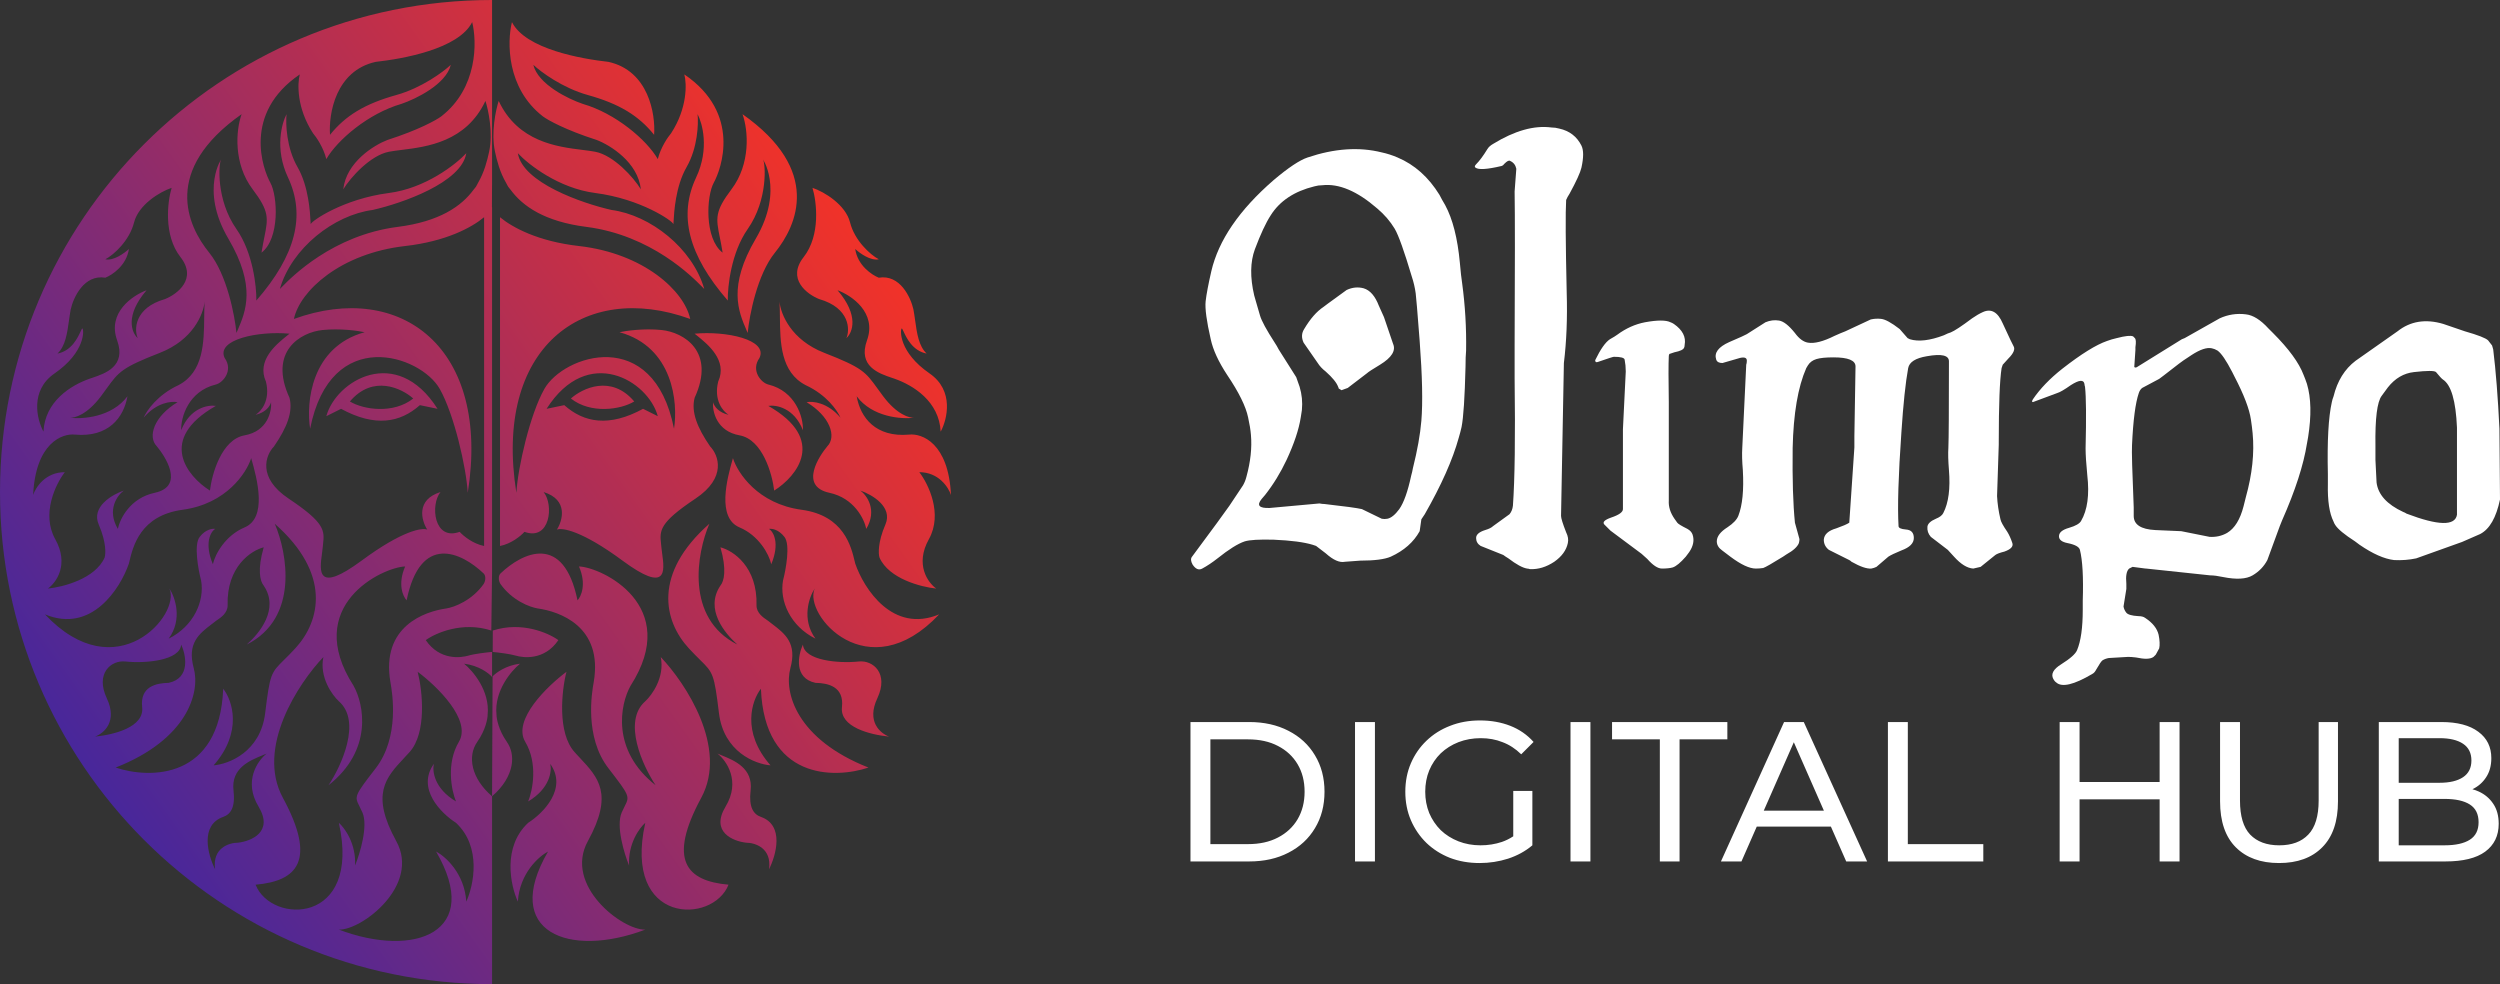
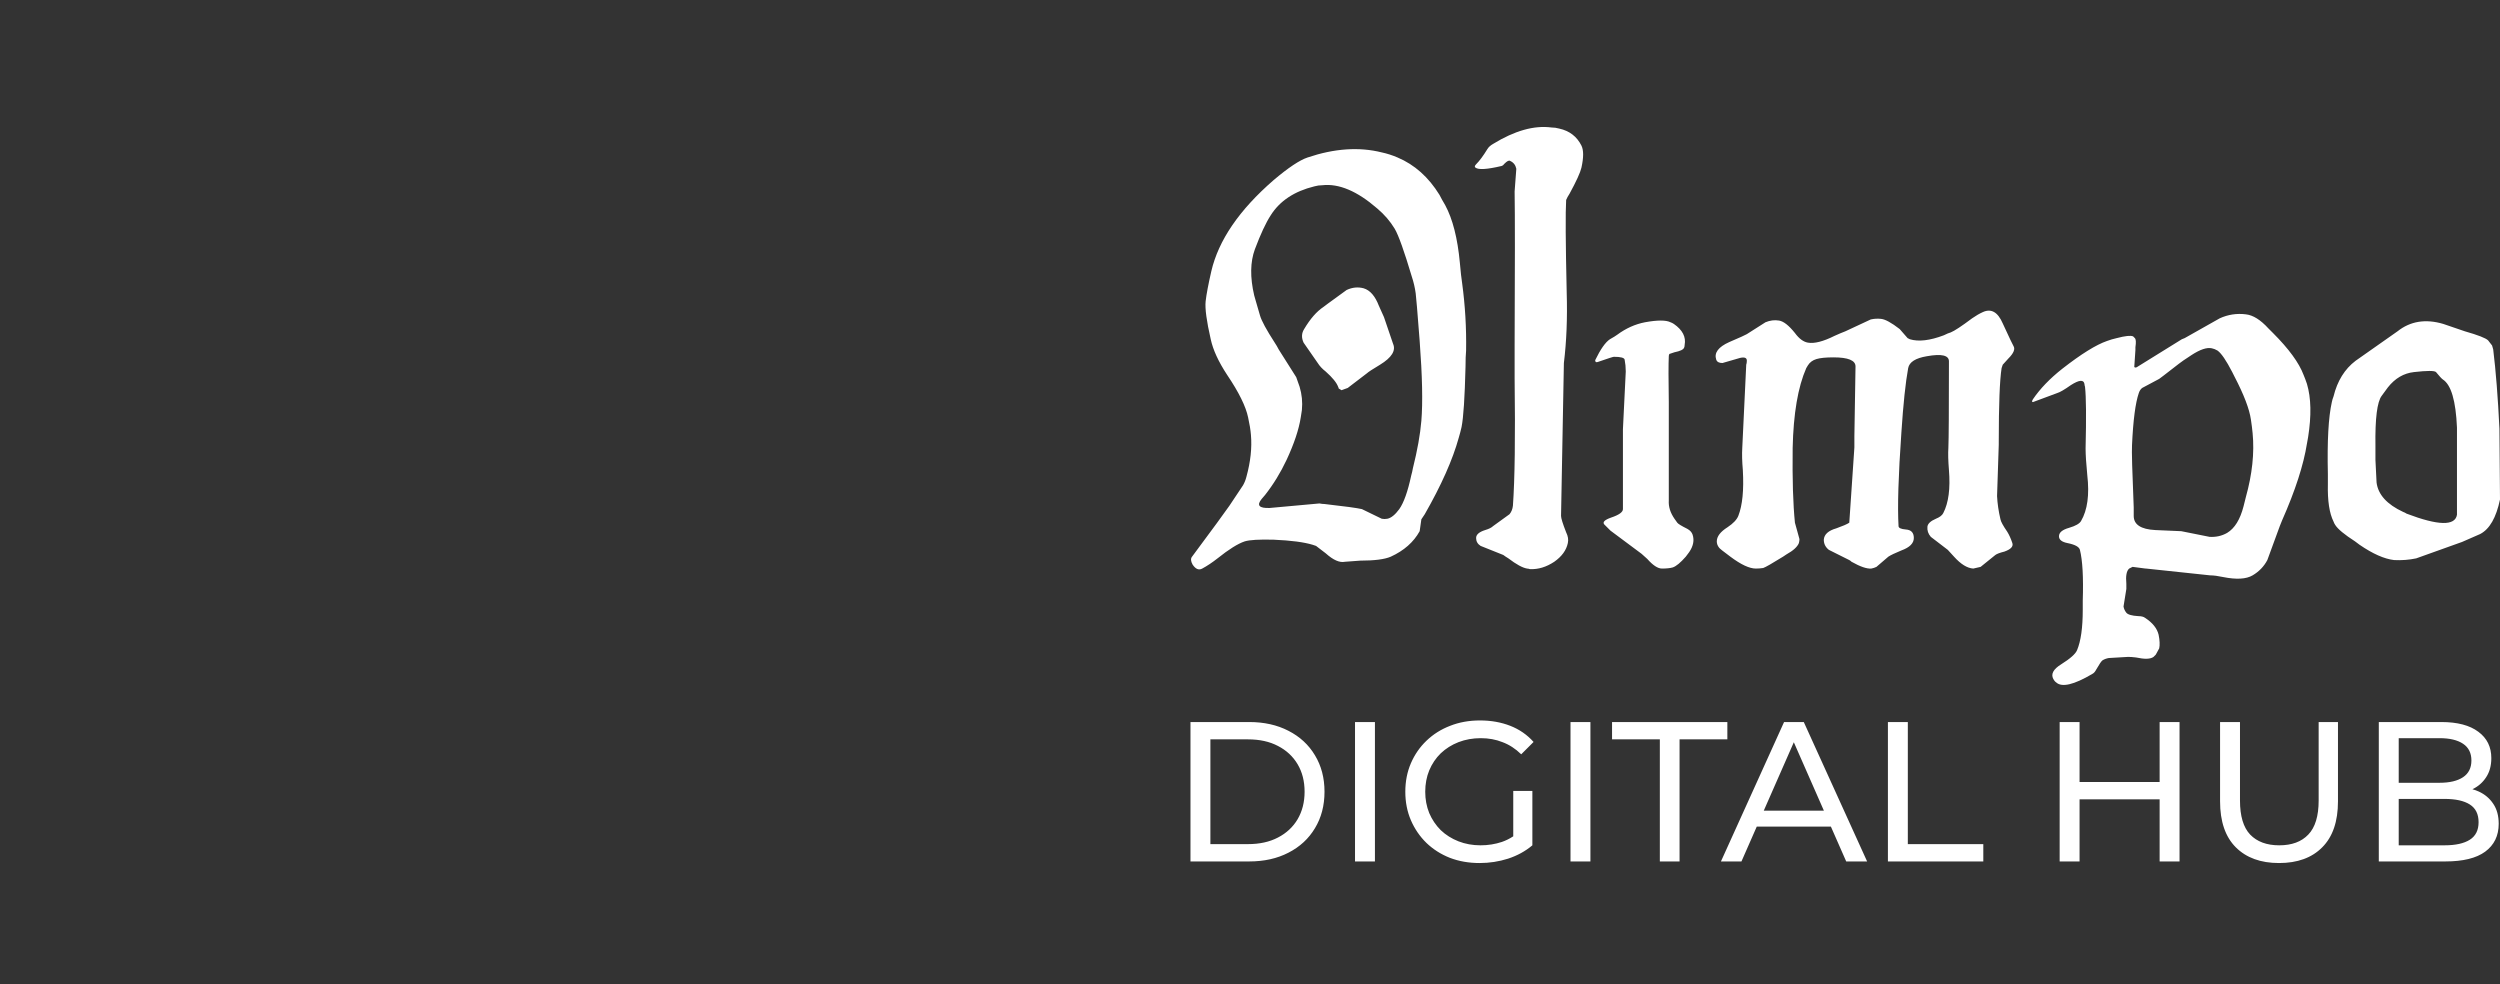
<svg xmlns="http://www.w3.org/2000/svg" width="315" height="124" viewBox="0 0 315 124" fill="none">
  <rect x="0" y="0" width="315" height="124" fill="#333333" stroke="none" />
-   <path fill-rule="evenodd" clip-rule="evenodd" d="M0 62C0 27.758 27.758 0 62 0V1.485V11.509V12.718V21.14V23.361L61.996 23.361L61.984 26.102H62V70.134V72.117L61.907 79.449C58.269 78.261 54.884 79.758 53.647 80.656C55.41 83.254 58.102 82.883 59.03 82.605C59.773 82.382 61.319 82.203 62 82.141V85.296C61.598 84.832 60.329 83.849 58.473 83.626C59.587 84.523 61.74 87.06 61.443 90.03C61.443 90.556 61.183 91.979 60.144 93.464C58.844 95.32 59.401 98.105 62 100.332V108.267V111.282V112.491V116.946V122.515V124C27.758 124 0 96.242 0 62ZM62 100.332C63.416 99.118 64.226 97.739 64.46 96.434C64.654 95.345 64.447 94.309 63.856 93.464C62.817 91.979 62.557 90.556 62.557 90.03C62.26 87.06 64.413 84.523 65.527 83.626C63.764 83.837 62.531 84.735 62.067 85.223L62 100.332ZM60.097 23.299C60.127 23.236 60.161 23.166 60.219 23.067C61.043 21.65 61.387 20.224 61.629 19.12C62.148 16.744 61.536 13.86 61.165 12.716C58.739 17.88 53.806 18.493 50.593 18.891C49.996 18.966 49.457 19.032 49.006 19.12C46.669 19.572 44.18 22.337 43.252 23.853C43.623 20.438 47.119 18.284 48.82 17.635C52.756 16.372 54.977 15.129 55.596 14.665C60.199 11.101 60.113 5.259 59.494 2.784C57.786 6.2 50.677 7.425 47.335 7.796C42.286 8.91 41.395 14.355 41.581 16.985C43.53 14.572 45.943 13.087 49.934 11.973C53.127 11.082 55.843 9.065 56.802 8.168C56.208 10.618 52.409 12.468 50.584 13.087C46.407 14.293 42.509 17.635 41.117 20.048C40.745 18.563 39.848 17.264 39.446 16.799C37.367 13.607 37.466 10.519 37.775 9.374C30.536 14.293 33.135 21.347 34.063 23.018C34.991 24.689 35.27 30.072 32.949 31.835C33.069 31.083 33.195 30.453 33.304 29.905L33.304 29.905C33.79 27.48 33.955 26.654 31.835 23.853C29.411 20.65 29.701 16.459 30.443 14.386C20.419 21.44 23.575 28.401 26.359 31.835C28.587 34.583 29.577 39.725 29.793 41.952C29.819 41.891 29.846 41.829 29.872 41.767C29.892 41.72 29.913 41.673 29.933 41.625L29.939 41.61L29.94 41.609L29.94 41.608C30.959 39.237 32.311 36.088 28.772 30.072C25.06 23.761 28.123 19.677 27.844 20.141C27.566 20.605 27.195 25.153 29.793 28.865C31.872 31.835 32.33 36.105 32.299 37.868C37.311 32.114 38.518 27.102 36.29 22.368C34.576 18.725 35.517 15.5 36.105 14.386C35.981 15.593 36.086 18.619 37.497 21.069C38.89 23.489 39.067 26.779 39.125 27.869C39.141 28.159 39.148 28.294 39.168 28.216C39.261 27.844 43.252 25.06 49.006 24.317C53.61 23.723 57.421 20.729 58.752 19.305C58.157 23.018 50.646 25.617 46.964 26.452C42.045 27.102 36.755 31.278 35.27 36.383C35.259 36.421 35.346 36.332 35.527 36.147C36.709 34.94 41.91 29.633 50.12 28.587C55.374 27.917 58.141 25.989 59.674 23.899C59.975 23.554 60.026 23.448 60.097 23.3L60.097 23.299ZM60.998 34.767V27.369C59.428 28.671 56.206 30.414 51.048 31C42.88 31.928 37.776 36.662 37.033 40.189C50.515 35.305 61.847 43.844 58.937 62.093C58.752 58.906 57.225 52.217 55.41 49.006C52.997 44.736 41.674 40.931 39.075 54.018C38.549 50.739 39.186 43.716 45.943 41.859C45.108 41.674 42.88 41.358 40.653 41.581C37.868 41.859 33.784 44.273 36.476 50.12C36.94 51.883 36.16 53.87 34.527 56.245C33.475 57.328 32.374 60.162 36.383 62.835C40.997 65.911 40.892 66.863 40.701 68.588C40.684 68.737 40.667 68.892 40.653 69.054C40.632 69.281 40.598 69.535 40.562 69.802L40.562 69.803C40.273 71.935 39.881 74.838 45.572 70.632C50.695 66.845 53.214 66.455 53.832 66.734C53.09 65.558 52.384 62.965 55.503 62C54.204 63.578 54.649 68.2 57.916 67.012C58.402 67.549 59.593 68.517 60.998 68.795V37.288V34.767ZM60.939 72.258C58.142 69.593 52.979 67.127 51.233 75.644C50.77 75.149 50.083 73.602 51.048 71.374C48.202 71.467 38.054 76.293 44.551 86.41C45.85 88.731 47.038 94.485 41.395 98.94C43.035 96.465 45.59 90.884 42.695 88.359C41.828 87.555 40.226 85.315 40.745 82.79C37.621 86.07 32.225 94.207 35.641 100.518C39.91 108.407 37.497 111.006 32.207 111.47C34.156 116.482 45.572 116.575 42.695 103.674C43.437 104.323 44.885 106.31 44.736 109.057C45.355 107.541 46.407 104.082 45.665 102.374C45.53 102.065 45.404 101.814 45.295 101.599L45.294 101.598C44.653 100.328 44.637 100.297 47.335 96.805C50.398 92.842 49.412 87.205 49.208 86.04L49.197 85.979L49.192 85.946C47.985 78.892 53.554 77.036 56.245 76.665C57.268 76.499 59.485 75.652 60.953 73.567C61.251 73.044 61.178 72.485 60.939 72.258ZM21.626 23.668C21.1 25.431 20.586 29.645 22.739 32.392C24.893 35.139 22.337 37.064 20.79 37.683C16.892 38.796 16.892 41.581 17.356 42.602C16.583 41.921 15.723 39.762 18.47 36.569C16.707 37.219 13.495 39.39 14.758 42.88C15.943 46.157 13.235 47.065 11.623 47.605L11.621 47.606L11.616 47.608L11.562 47.626L11.516 47.641C11.449 47.663 11.385 47.685 11.323 47.707C8.91 48.542 5.662 50.584 5.476 54.389C4.641 52.842 3.75 49.21 6.868 47.057C10.767 44.365 10.581 41.581 10.395 41.395C10.347 41.347 10.274 41.506 10.149 41.775C9.795 42.543 9.025 44.208 7.24 44.551C8.241 43.621 8.471 41.973 8.693 40.374C8.76 39.899 8.825 39.428 8.91 38.982C9.251 37.466 10.599 34.545 13.273 34.991C14.139 34.651 15.945 33.45 16.242 31.371C15.686 31.897 14.312 32.893 13.273 32.671C14.386 32.083 16.331 30.273 16.892 28.03C17.449 25.802 20.141 24.163 21.626 23.668ZM25.785 38.009C25.794 37.927 25.799 37.849 25.802 37.775C25.799 37.812 25.796 37.849 25.794 37.886C25.792 37.904 25.791 37.923 25.79 37.941L25.788 37.973L25.785 38.009ZM25.785 38.009C25.745 38.612 25.738 39.273 25.731 39.965V39.966C25.699 43.123 25.659 46.906 22.461 48.542C19.862 49.748 18.501 51.698 18.099 52.626C19.732 50.695 21.626 50.522 22.368 50.677C19.398 52.459 18.563 55.039 19.77 56.245C20.698 57.359 23.389 61.258 19.491 62.093C16.372 62.761 15.098 65.403 14.85 66.641C13.44 64.265 14.758 62.433 15.593 61.814C14.139 62.309 11.472 63.856 12.437 66.084C13.402 68.311 13.334 69.796 13.18 70.26C11.992 72.933 7.92 73.973 6.033 74.159C7.085 73.416 8.743 71.133 6.961 67.94C5.179 64.747 7.023 60.979 8.168 59.494C5.717 59.494 4.486 61.412 4.177 62.371C4.474 55.837 7.827 54.575 9.467 54.761C13.644 55.132 15.593 52.626 16.057 49.934C14.071 52.582 10.403 52.838 8.771 52.632C9.394 52.697 10.978 52.251 12.716 49.934C12.988 49.572 13.222 49.248 13.434 48.955L13.435 48.954L13.435 48.953C14.961 46.847 15.334 46.332 20.141 44.458C24.309 42.833 25.615 39.622 25.785 38.009ZM8.747 52.629L8.746 52.629L8.736 52.627L8.747 52.629ZM33.506 48.078C32.301 45.41 34.821 43.38 36.18 42.285C36.287 42.199 36.386 42.119 36.476 42.045C32.541 41.674 27.195 42.787 28.308 45.108C29.422 46.667 28.111 48.226 27.195 48.449C23.761 49.284 22.77 52.564 22.832 54.204C23.946 51.382 26.205 50.986 27.195 51.141C19.77 55.373 23.606 60.02 26.452 61.814C26.7 59.711 27.919 55.373 30.814 54.853C33.71 54.334 34.248 51.852 34.156 50.677C33.859 51.716 32.733 52.162 32.207 52.255C32.887 51.852 34.1 50.454 33.506 48.078ZM23.018 64.228C28.513 63.485 31.062 59.587 31.65 57.73C32.423 60.391 33.692 65.249 30.814 66.455C28.423 67.458 27.102 69.796 26.823 71.096C25.71 68.423 26.545 67.012 27.102 66.641C26.762 66.579 25.895 66.696 25.153 67.662C24.41 68.627 24.967 71.715 25.338 73.138C25.802 75.737 24.41 78.892 21.255 80.47C23.037 78.02 22.059 75.242 21.347 74.159C22.832 77.407 14.665 86.967 5.662 77.407C11.527 79.858 15.16 74.159 16.242 71.003L16.251 70.966L16.264 70.912L16.281 70.841C16.754 68.837 17.671 64.95 23.018 64.228ZM28.68 76.293C28.531 71.393 31.65 69.363 33.227 68.961C32.411 71.783 32.764 73.231 33.227 73.787C35.233 76.757 32.671 79.808 31.093 81.213C37.701 77.871 36.198 69.673 34.62 65.991C41.767 72.302 40.374 78.243 37.219 81.677C36.634 82.312 36.161 82.779 35.773 83.162L35.773 83.162C34.149 84.765 34.013 84.9 33.413 89.844C32.819 94.745 28.834 96.279 26.916 96.434C30.629 92.202 29.267 88.236 28.123 86.781C27.677 98.216 18.903 98.167 14.572 96.713C23.631 93.148 25.245 87.246 24.41 84.183C23.551 81.033 25.091 79.855 26.701 78.624L26.703 78.623L26.704 78.622L26.706 78.621L26.707 78.62C26.811 78.54 26.916 78.46 27.02 78.379C27.078 78.334 27.137 78.288 27.195 78.243L27.202 78.237L27.209 78.231C27.212 78.229 27.215 78.227 27.218 78.225C27.233 78.213 27.25 78.201 27.268 78.189L27.281 78.18C27.289 78.174 27.297 78.169 27.306 78.163C27.319 78.154 27.333 78.145 27.347 78.135L27.368 78.122L27.372 78.119C27.803 77.83 28.68 77.243 28.68 76.293ZM22.832 81.213C23.451 82.574 24.002 85.445 21.255 86.039C19.677 86.07 17.623 86.494 17.913 89.102C18.192 91.608 14.417 92.567 11.973 92.814C13.118 92.381 14.831 90.905 13.458 87.988C11.973 84.832 14.015 83.162 15.778 83.347C18.377 83.621 22.684 83.217 22.832 81.213ZM32.578 101.632C30.647 98.439 32.454 95.846 33.599 94.949C33.432 95.024 33.243 95.101 33.041 95.183C31.48 95.821 29.093 96.796 29.422 99.59C29.674 101.733 29.051 102.606 28.123 102.931C25.153 103.971 26.205 107.757 27.102 109.521C26.73 106.848 28.865 106.18 29.979 106.18C31.65 105.994 34.508 104.825 32.578 101.632ZM51.605 94.763C53.787 92.348 53.245 87.06 52.626 84.647C55.039 86.441 59.457 90.717 57.823 93.464C56.19 96.211 56.895 99.621 57.452 100.982C54.705 99.349 54.451 97.146 54.668 96.249C52.44 99.367 55.596 102.498 57.452 103.674C60.719 106.718 59.68 111.563 58.752 113.605C58.529 110.041 56.122 107.912 54.946 107.293C60.886 117.503 52.255 120.752 42.695 117.132C45.572 117.225 52.997 111.563 49.934 105.994C46.669 100.058 48.593 97.998 50.931 95.493L50.931 95.493L50.935 95.489L50.939 95.484C51.159 95.249 51.382 95.01 51.605 94.763ZM55.132 51.512C49.934 43.344 42.323 47.985 41.117 52.44L42.973 51.512C47.242 53.832 50.398 53.276 52.904 51.048L55.132 51.512ZM44.087 50.584C45.803 51.63 49.57 52.183 52.069 50.213C50.615 48.913 46.983 47.168 44.087 50.584ZM63.903 23.3L63.903 23.299C63.873 23.236 63.839 23.166 63.781 23.067C62.957 21.65 62.613 20.224 62.371 19.12C61.852 16.744 62.464 13.86 62.835 12.716C65.261 17.88 70.194 18.493 73.407 18.891C74.004 18.966 74.543 19.032 74.994 19.12C77.331 19.572 79.82 22.337 80.749 23.853C80.377 20.438 76.881 18.284 75.18 17.635C71.244 16.372 69.023 15.129 68.404 14.665C63.801 11.101 63.887 5.259 64.506 2.784C66.214 6.2 73.323 7.425 76.665 7.796C81.714 8.91 82.605 14.355 82.419 16.985C80.47 14.572 78.057 13.087 74.066 11.973C70.873 11.082 68.157 9.065 67.198 8.168C67.792 10.618 71.591 12.468 73.416 13.087C77.593 14.293 81.491 17.635 82.883 20.048C83.254 18.563 84.152 17.264 84.554 16.799C86.633 13.607 86.534 10.519 86.225 9.374C93.464 14.293 90.865 21.347 89.937 23.018C89.009 24.689 88.731 30.072 91.051 31.835C90.931 31.085 90.806 30.456 90.696 29.91L90.696 29.907L90.695 29.905L90.695 29.905C90.21 27.48 90.045 26.654 92.165 23.853C94.589 20.65 94.299 16.459 93.557 14.386C103.581 21.44 100.425 28.401 97.641 31.835C95.413 34.583 94.423 39.725 94.207 41.952L94.187 41.906L94.173 41.873C94.159 41.841 94.145 41.808 94.132 41.776L94.128 41.767L94.097 41.696L94.067 41.625L94.061 41.61L94.06 41.609L94.06 41.608C93.041 39.237 91.689 36.088 95.228 30.072C98.94 23.761 95.877 19.677 96.156 20.141C96.434 20.605 96.805 25.153 94.207 28.865C92.128 31.835 91.67 36.105 91.701 37.868C86.689 32.114 85.482 27.102 87.71 22.368C89.424 18.725 88.483 15.5 87.895 14.386C88.019 15.593 87.914 18.619 86.503 21.069C85.11 23.489 84.933 26.779 84.875 27.869C84.859 28.159 84.852 28.294 84.832 28.216C84.74 27.844 80.749 25.06 74.994 24.317C70.39 23.723 66.579 20.729 65.249 19.305C65.843 23.018 73.354 25.617 77.036 26.452C81.955 27.102 87.246 31.278 88.731 36.383C88.741 36.421 88.655 36.332 88.474 36.148L88.473 36.147C87.291 34.94 82.09 29.633 73.88 28.587C68.626 27.917 65.859 25.989 64.326 23.899C64.025 23.554 63.974 23.448 63.903 23.3ZM101.26 32.392C103.414 29.645 102.9 25.431 102.374 23.668C103.859 24.163 106.551 25.802 107.108 28.03C107.669 30.273 109.614 32.083 110.728 32.671C109.688 32.893 108.314 31.897 107.757 31.371C108.054 33.45 109.861 34.651 110.728 34.991C113.401 34.545 114.749 37.466 115.09 38.982C115.175 39.428 115.24 39.899 115.307 40.374L115.307 40.374C115.529 41.973 115.759 43.621 116.76 44.551C114.975 44.208 114.205 42.543 113.851 41.775C113.726 41.506 113.653 41.347 113.605 41.395C113.419 41.581 113.234 44.365 117.132 47.057C120.25 49.21 119.359 52.842 118.524 54.389C118.338 50.584 115.09 48.542 112.677 47.707C112.615 47.685 112.551 47.663 112.484 47.641L112.439 47.626L112.384 47.608L112.379 47.606L112.377 47.605C110.765 47.065 108.057 46.157 109.243 42.88C110.505 39.39 107.293 37.219 105.53 36.569C108.277 39.762 107.417 41.921 106.644 42.602C107.108 41.581 107.108 38.796 103.21 37.683C101.663 37.064 99.107 35.139 101.26 32.392ZM63.002 34.767V27.369C64.572 28.671 67.794 30.414 72.952 31C81.12 31.928 86.225 36.662 86.967 40.189C73.485 35.305 62.153 43.844 65.063 62.093C65.249 58.906 66.775 52.217 68.59 49.006C71.003 44.736 82.326 40.931 84.925 54.018C85.451 50.739 84.814 43.716 78.057 41.859C78.892 41.674 81.12 41.358 83.347 41.581C86.132 41.859 90.216 44.273 87.524 50.12C87.06 51.883 87.84 53.87 89.473 56.245C90.525 57.328 91.626 60.162 87.617 62.835C83.003 65.911 83.108 66.863 83.299 68.588C83.316 68.737 83.333 68.892 83.347 69.054C83.368 69.281 83.402 69.535 83.438 69.802L83.439 69.803C83.727 71.935 84.119 74.838 78.428 70.632C73.305 66.845 70.786 66.455 70.168 66.734C70.91 65.558 71.616 62.965 68.497 62C69.796 63.578 69.351 68.2 66.084 67.012C65.598 67.549 64.407 68.517 63.002 68.795V37.288V34.767ZM82.883 52.44C81.677 47.985 74.066 43.344 68.868 51.512L71.096 51.048C73.602 53.276 76.757 53.832 81.027 51.512L82.883 52.44ZM79.913 50.584C78.198 51.63 74.43 52.183 71.931 50.213C73.385 48.913 77.017 47.168 79.913 50.584ZM90.772 68.961C92.35 69.363 95.469 71.393 95.32 76.293C95.32 77.243 96.197 77.83 96.629 78.119L96.632 78.122L96.653 78.135C96.667 78.145 96.681 78.154 96.694 78.163L96.719 78.18L96.731 78.189C96.741 78.195 96.749 78.201 96.758 78.207C96.766 78.213 96.774 78.219 96.782 78.225L96.791 78.231L96.798 78.237L96.805 78.243L96.852 78.279L96.897 78.314C96.924 78.336 96.952 78.358 96.98 78.379C97.039 78.425 97.099 78.471 97.158 78.516C97.203 78.551 97.248 78.585 97.293 78.62L97.295 78.621L97.296 78.622L97.297 78.623L97.299 78.624C98.909 79.855 100.449 81.033 99.59 84.183C98.754 87.246 100.369 93.148 109.428 96.713C105.097 98.167 96.323 98.216 95.877 86.781C94.733 88.236 93.371 92.202 97.084 96.434C95.166 96.279 91.181 94.745 90.587 89.844C89.987 84.9 89.851 84.765 88.227 83.162L88.227 83.162C87.839 82.779 87.366 82.312 86.781 81.677C83.626 78.243 82.234 72.302 89.38 65.991C87.802 69.673 86.299 77.871 92.907 81.213C91.329 79.808 88.766 76.757 90.772 73.787C91.237 73.231 91.589 71.783 90.772 68.961ZM72.766 75.644C71.021 67.127 65.858 69.593 63.061 72.258C62.822 72.485 62.749 73.044 63.047 73.567C64.514 75.652 66.732 76.499 67.754 76.665C70.446 77.036 76.015 78.892 74.808 85.946L74.803 85.979L74.792 86.04C74.588 87.205 73.602 92.842 76.665 96.805C79.363 100.297 79.347 100.328 78.706 101.598L78.705 101.599C78.597 101.814 78.47 102.065 78.335 102.374C77.593 104.082 78.645 107.541 79.263 109.057C79.115 106.31 80.563 104.323 81.305 103.674C78.428 116.575 89.844 116.482 91.793 111.47C86.503 111.006 84.09 108.407 88.359 100.518C91.775 94.207 86.379 86.07 83.254 82.79C83.774 85.315 82.172 87.555 81.305 88.359C78.41 90.884 80.965 96.465 82.605 98.94C76.962 94.485 78.15 88.731 79.449 86.41C85.946 76.293 75.798 71.467 72.952 71.374C73.917 73.602 73.231 75.149 72.766 75.644ZM72.395 94.763C70.213 92.348 70.755 87.06 71.374 84.647C68.961 86.441 64.543 90.717 66.177 93.464C67.81 96.211 67.105 99.621 66.548 100.982C69.295 99.349 69.549 97.146 69.332 96.249C71.56 99.367 68.404 102.498 66.548 103.674C63.281 106.718 64.32 111.563 65.249 113.605C65.471 110.041 67.878 107.912 69.054 107.293C63.114 117.503 71.746 120.752 81.305 117.132C78.428 117.225 71.003 111.563 74.066 105.994C77.331 100.058 75.407 97.998 73.069 95.493L73.069 95.493L73.065 95.489L73.061 95.484L73.058 95.481L73.054 95.478L73.051 95.474L73.042 95.465L72.962 95.379C72.929 95.343 72.896 95.308 72.862 95.272C72.825 95.232 72.788 95.192 72.751 95.152C72.698 95.095 72.645 95.037 72.592 94.98C72.527 94.908 72.461 94.836 72.395 94.763ZM92.35 57.73C92.938 59.587 95.487 63.485 100.982 64.228C106.329 64.95 107.246 68.837 107.719 70.841L107.736 70.912L107.749 70.966L107.757 71.003C108.84 74.159 112.472 79.858 118.338 77.407C109.335 86.967 101.168 77.407 102.653 74.159C101.941 75.242 100.963 78.02 102.746 80.47C99.59 78.892 98.198 75.737 98.662 73.138C99.033 71.715 99.59 68.627 98.847 67.662C98.105 66.696 97.239 66.579 96.898 66.641C97.455 67.012 98.29 68.423 97.177 71.096C96.898 69.796 95.577 67.458 93.186 66.455C90.308 65.249 91.577 60.391 92.35 57.73ZM101.168 81.213C100.549 82.574 99.998 85.445 102.746 86.039C104.323 86.07 106.377 86.494 106.087 89.102C105.808 91.608 109.583 92.567 112.027 92.814C110.882 92.381 109.169 90.905 110.542 87.988C112.027 84.832 109.985 83.162 108.222 83.347C105.623 83.621 101.316 83.217 101.168 81.213ZM103.859 44.458C99.691 42.833 98.385 39.622 98.215 38.009C98.255 38.612 98.262 39.273 98.269 39.965V39.966C98.301 43.123 98.341 46.906 101.539 48.542C104.138 49.748 105.499 51.698 105.901 52.626C104.268 50.695 102.374 50.522 101.632 50.677C104.602 52.459 105.437 55.039 104.231 56.245C103.302 57.359 100.611 61.258 104.509 62.093C107.628 62.761 108.902 65.403 109.15 66.641C110.56 64.265 109.243 62.433 108.407 61.814C109.861 62.309 112.528 63.856 111.563 66.084C110.598 68.311 110.666 69.796 110.82 70.26C112.008 72.933 116.08 73.973 117.967 74.159C116.915 73.416 115.257 71.133 117.039 67.94C118.821 64.747 116.977 60.979 115.832 59.494C118.283 59.494 119.514 61.412 119.823 62.371C119.526 55.837 116.173 54.575 114.533 54.761C110.356 55.132 108.407 52.626 107.943 49.934C109.929 52.582 113.597 52.838 115.229 52.632C114.606 52.697 113.022 52.251 111.284 49.934C111.012 49.572 110.778 49.248 110.566 48.955L110.565 48.954L110.565 48.953C109.039 46.847 108.666 46.332 103.859 44.458ZM90.494 48.078C91.699 45.41 89.179 43.38 87.82 42.285C87.713 42.199 87.614 42.119 87.524 42.045C91.459 41.674 96.805 42.787 95.692 45.108C94.578 46.667 95.888 48.226 96.805 48.449C100.24 49.284 101.23 52.564 101.168 54.204C100.054 51.382 97.795 50.986 96.805 51.141C104.231 55.373 100.394 60.02 97.548 61.814C97.3 59.711 96.081 55.373 93.186 54.853C90.29 54.334 89.751 51.852 89.844 50.677C90.141 51.716 91.267 52.162 91.793 52.255C91.113 51.852 89.9 50.454 90.494 48.078ZM90.401 94.949C91.546 95.846 93.353 98.439 91.422 101.632C89.492 104.825 92.35 105.994 94.021 106.18C95.135 106.18 97.269 106.848 96.898 109.521C97.795 107.757 98.847 103.971 95.877 102.931C94.949 102.606 94.326 101.733 94.578 99.59C94.906 96.796 92.52 95.821 90.959 95.183C90.757 95.101 90.568 95.024 90.401 94.949ZM62.081 82.148C62.796 82.216 64.256 82.39 64.97 82.605C65.898 82.883 68.59 83.254 70.353 80.656C69.116 79.758 65.731 78.261 62.093 79.449L62.081 82.148Z" fill="url(#paint0_linear_50_52)" />
  <path fill-rule="evenodd" clip-rule="evenodd" d="M190.057 70.355C191.056 71.115 191.841 71.544 192.411 71.639C192.506 71.639 192.625 71.662 192.768 71.71C193.814 71.758 194.837 71.448 195.836 70.783C196.787 70.117 197.358 69.332 197.548 68.428C197.643 68 197.572 67.548 197.334 67.073C196.906 65.979 196.692 65.289 196.692 65.004L197.049 45.741C197.382 43.03 197.5 40.081 197.405 36.895C197.263 30.617 197.239 26.716 197.334 25.195C197.429 24.957 197.572 24.695 197.762 24.41C198.618 22.84 199.118 21.746 199.26 21.128C199.546 19.844 199.546 18.916 199.26 18.346C198.689 17.204 197.762 16.491 196.478 16.205C196.145 16.11 195.812 16.063 195.479 16.063C193.291 15.777 190.842 16.467 188.131 18.132C187.798 18.322 187.56 18.536 187.417 18.774C186.894 19.63 186.419 20.272 185.99 20.7C185.8 20.89 185.776 21.033 185.919 21.128C186.3 21.413 187.394 21.342 189.201 20.914C189.344 20.866 189.462 20.771 189.558 20.629C189.891 20.296 190.128 20.177 190.271 20.272C190.699 20.462 190.961 20.795 191.056 21.271L190.842 24.124C190.889 27.073 190.889 33.565 190.842 43.601V47.667C190.937 55.087 190.866 60.438 190.628 63.72C190.58 64.148 190.438 64.504 190.2 64.79L188.131 66.288C187.941 66.478 187.608 66.645 187.132 66.787C186.371 67.025 185.99 67.358 185.99 67.786C185.99 68.214 186.181 68.547 186.561 68.785L189.415 69.927C189.605 70.069 189.819 70.212 190.057 70.355ZM157.261 52.59C156.976 51.211 156.096 49.427 154.621 47.239C153.527 45.575 152.838 44.077 152.552 42.745C152.029 40.462 151.815 38.869 151.91 37.965C152.005 37.109 152.243 35.848 152.624 34.184C153.527 30.284 156.143 26.455 160.471 22.698C162.326 21.128 163.753 20.177 164.752 19.844C168.129 18.702 171.244 18.488 174.098 19.202C174.764 19.345 175.43 19.558 176.096 19.844C178.236 20.747 179.996 22.317 181.375 24.552C181.565 24.933 181.803 25.361 182.088 25.837C183.04 27.596 183.658 30.022 183.943 33.114C184.038 34.208 184.133 35.064 184.229 35.682C184.609 38.488 184.776 41.318 184.728 44.172C184.68 44.695 184.657 45.361 184.657 46.169C184.562 50.069 184.395 52.614 184.157 53.803C184.062 54.231 183.943 54.683 183.801 55.159C183.04 57.917 181.613 61.128 179.52 64.79L179.092 65.432L178.878 66.93C178.117 68.309 176.904 69.38 175.239 70.141C174.478 70.474 173.194 70.64 171.387 70.64L169.461 70.783C168.795 70.925 167.986 70.569 167.035 69.713L165.822 68.785L165.394 68.642C164.3 68.309 162.659 68.095 160.471 68C158.664 67.953 157.451 68.024 156.833 68.214C155.977 68.5 154.835 69.213 153.409 70.355C152.743 70.878 152.101 71.306 151.482 71.639C151.054 71.877 150.65 71.71 150.269 71.139C150.032 70.711 150.008 70.378 150.198 70.141C152.814 66.621 154.384 64.481 154.907 63.72L156.619 61.151C156.809 60.818 156.952 60.462 157.047 60.081C157.57 58.179 157.76 56.419 157.618 54.802C157.57 54.184 157.451 53.446 157.261 52.59ZM158.117 31.401C158.831 29.499 159.496 28.072 160.115 27.121C161.256 25.314 163.087 24.101 165.608 23.482C165.941 23.387 166.274 23.34 166.607 23.34C168.7 23.102 171.006 24.077 173.527 26.265C174.431 27.026 175.168 27.882 175.739 28.833C176.214 29.642 176.928 31.639 177.879 34.826C178.117 35.539 178.283 36.253 178.378 36.966C178.426 37.252 178.593 39.249 178.878 42.959C179.211 47.382 179.282 50.735 179.092 53.018C178.949 54.73 178.593 56.728 178.022 59.011C177.974 59.296 177.903 59.606 177.808 59.938C177.38 61.936 176.88 63.339 176.31 64.148C175.786 64.861 175.287 65.265 174.811 65.361C174.574 65.408 174.336 65.408 174.098 65.361L171.601 64.148C170.983 64.005 169.413 63.791 166.892 63.506C166.702 63.506 166.488 63.482 166.25 63.434L159.972 64.005C158.64 64.053 158.307 63.672 158.973 62.864L159.401 62.364C160.448 61.032 161.351 59.558 162.112 57.941C163.064 55.896 163.658 54.112 163.896 52.59L164.039 51.663C164.134 50.664 164.039 49.689 163.753 48.738C163.611 48.31 163.468 47.905 163.325 47.525L161.114 44.029C160.971 43.744 160.804 43.458 160.614 43.173C159.568 41.556 158.949 40.414 158.759 39.748C158.507 38.873 158.323 38.239 158.207 37.847L158.029 37.221C157.497 34.945 157.526 33.005 158.117 31.401ZM207.557 70.426C208.27 71.234 208.888 71.639 209.411 71.639C209.982 71.639 210.434 71.591 210.767 71.496C211.195 71.353 211.742 70.901 212.408 70.141C212.598 69.903 212.741 69.712 212.836 69.57C213.359 68.809 213.502 68.072 213.264 67.358C213.169 67.073 212.955 66.835 212.622 66.645C211.861 66.264 211.433 66.003 211.338 65.86C211.195 65.67 211.076 65.503 210.981 65.361C210.458 64.6 210.22 63.839 210.268 63.078V62.221V50.664C210.22 47.81 210.22 45.884 210.268 44.885C210.268 44.79 210.291 44.695 210.339 44.6L210.981 44.386C211.694 44.243 212.099 44.053 212.194 43.815C212.241 43.72 212.265 43.601 212.265 43.458C212.455 42.459 212.004 41.58 210.91 40.819C210.767 40.723 210.624 40.652 210.482 40.605C209.911 40.319 208.841 40.319 207.271 40.605C206.035 40.842 204.869 41.365 203.775 42.174C203.585 42.317 203.276 42.507 202.848 42.745C202.277 43.125 201.659 44.005 200.993 45.385C200.993 45.622 201.112 45.694 201.35 45.599C202.586 45.17 203.252 44.956 203.347 44.956C204.203 44.956 204.655 45.075 204.703 45.313C204.798 45.789 204.846 46.288 204.846 46.811L204.489 54.088V64.148C204.489 64.528 203.989 64.885 202.991 65.218C202.182 65.503 201.897 65.788 202.134 66.074L202.919 66.859L206.843 69.784L207.557 70.426ZM168.605 48.738C168.414 48.215 167.891 47.572 167.035 46.811C166.607 46.478 166.274 46.122 166.036 45.741L164.253 43.173C163.967 42.555 163.991 41.984 164.324 41.461C165.085 40.177 165.893 39.249 166.75 38.678L167.32 38.25L169.675 36.538C170.388 36.205 171.102 36.134 171.815 36.324C172.624 36.562 173.266 37.299 173.741 38.536L174.383 39.962L175.525 43.316C175.905 44.172 175.358 45.052 173.884 45.955C172.933 46.526 172.386 46.883 172.243 47.026L169.817 48.88L169.033 49.166L168.676 48.952C168.676 48.904 168.652 48.833 168.605 48.738ZM221.238 71.639C220.43 71.639 219.36 71.139 218.028 70.141C217.124 69.475 216.648 69.094 216.601 68.999C216.411 68.761 216.316 68.5 216.316 68.214C216.316 67.596 216.767 67.001 217.671 66.431C218.384 65.955 218.836 65.48 219.027 65.004C219.55 63.672 219.74 61.746 219.597 59.225C219.502 58.131 219.478 57.204 219.526 56.443L220.025 45.955C220.073 45.813 220.097 45.67 220.097 45.527C220.144 45.099 219.859 44.956 219.241 45.099L217.029 45.741C216.601 45.741 216.339 45.599 216.244 45.313C215.959 44.457 216.506 43.72 217.885 43.102C219.217 42.531 219.954 42.198 220.097 42.103L222.451 40.605C223.022 40.367 223.593 40.295 224.163 40.391C224.734 40.486 225.4 41.009 226.161 41.96C226.684 42.674 227.231 43.078 227.802 43.173C228.61 43.316 229.728 43.03 231.155 42.317C231.678 42.079 232.13 41.889 232.51 41.746L235.721 40.248C236.149 40.153 236.577 40.129 237.005 40.177C237.528 40.224 238.313 40.652 239.359 41.461L240.358 42.602L240.643 42.745C241.737 43.078 243.164 42.911 244.924 42.245C245.305 42.055 245.59 41.936 245.78 41.889C246.256 41.699 247.159 41.104 248.491 40.105C248.967 39.772 249.419 39.511 249.847 39.32C250.893 38.845 251.725 39.32 252.344 40.747C253.2 42.602 253.652 43.553 253.699 43.601C253.937 43.981 253.723 44.505 253.057 45.17L252.344 45.955L252.201 46.383C251.963 47.905 251.844 50.997 251.844 55.658V56.015L251.63 62.507C251.678 63.458 251.82 64.433 252.058 65.432C252.106 65.717 252.391 66.24 252.914 67.001C253.152 67.382 253.366 67.858 253.557 68.428C253.699 68.856 253.366 69.213 252.558 69.499C251.987 69.641 251.606 69.784 251.416 69.927L249.561 71.425L248.634 71.639C247.873 71.591 247.064 71.092 246.208 70.141C245.875 69.76 245.614 69.475 245.423 69.284L243.283 67.644C242.95 67.263 242.808 66.835 242.855 66.359C242.903 65.979 243.259 65.646 243.925 65.361C244.401 65.17 244.71 64.933 244.853 64.647C245.519 63.363 245.756 61.556 245.566 59.225C245.471 58.036 245.447 57.109 245.495 56.443C245.542 55.301 245.566 51.663 245.566 45.527C245.566 44.766 244.639 44.552 242.784 44.885C241.357 45.123 240.572 45.622 240.429 46.383C240.096 48.191 239.811 50.902 239.573 54.517C239.193 59.938 239.074 63.862 239.217 66.288C239.217 66.526 239.526 66.668 240.144 66.716C240.81 66.764 241.143 67.12 241.143 67.786C241.143 68.452 240.62 68.975 239.573 69.356C238.765 69.689 238.218 69.95 237.932 70.141L236.434 71.425C236.244 71.52 236.03 71.591 235.792 71.639C235.221 71.686 234.389 71.401 233.295 70.783C233.2 70.688 233.105 70.616 233.01 70.569L230.441 69.284C230.013 68.951 229.799 68.523 229.799 68C229.847 67.334 230.37 66.859 231.369 66.573C232.177 66.288 232.724 66.05 233.01 65.86L233.652 56.371V54.944L233.795 46.169C233.795 45.408 232.867 45.028 231.012 45.028C230.061 45.028 229.348 45.099 228.872 45.242C228.396 45.385 228.04 45.646 227.802 46.027L227.588 46.383C226.541 48.761 225.971 52.115 225.875 56.443C225.828 60.39 225.923 63.529 226.161 65.86L226.732 67.929C226.732 68.072 226.708 68.238 226.66 68.428C226.47 68.904 225.947 69.38 225.091 69.855L224.663 70.141C223.283 70.997 222.451 71.472 222.166 71.567C221.88 71.615 221.571 71.639 221.238 71.639ZM258.717 85.551C258.384 84.932 258.717 84.314 259.716 83.696C260.857 82.982 261.523 82.388 261.714 81.912C262.189 80.771 262.427 79.082 262.427 76.847V75.705C262.522 72.756 262.403 70.616 262.07 69.284C261.975 68.904 261.452 68.618 260.501 68.428C259.787 68.286 259.431 68 259.431 67.572C259.431 67.097 259.859 66.74 260.715 66.502C261.523 66.264 262.023 65.979 262.213 65.646C263.022 64.267 263.283 62.34 262.998 59.867C262.855 58.393 262.784 57.275 262.784 56.514C262.879 52.566 262.855 49.974 262.712 48.738C262.665 48.595 262.641 48.476 262.641 48.381C262.546 47.81 261.975 47.858 260.929 48.524C260.12 49.094 259.55 49.427 259.217 49.522L256.149 50.664C256.006 50.664 256.006 50.545 256.149 50.307C257.052 48.975 258.289 47.691 259.859 46.455C262.237 44.6 264.115 43.434 265.495 42.959C265.875 42.816 266.28 42.697 266.708 42.602C267.801 42.317 268.491 42.245 268.777 42.388L268.991 42.602C269.133 42.745 269.157 43.125 269.062 43.744V44.1L268.919 46.241C269.014 46.336 269.133 46.336 269.276 46.241L274.912 42.745C275.055 42.697 275.174 42.65 275.269 42.602L279.692 40.105C280.738 39.63 281.832 39.463 282.974 39.606C283.877 39.701 284.829 40.295 285.827 41.389L286.398 41.96C288.396 43.958 289.68 45.718 290.251 47.239C290.393 47.572 290.536 47.953 290.679 48.381C291.202 50.141 291.249 52.376 290.821 55.087L290.679 55.872C290.251 58.583 289.204 61.817 287.54 65.575L287.254 66.288L285.685 70.569C285.257 71.377 284.638 72.019 283.83 72.495C283.021 72.971 281.785 73.042 280.12 72.709C279.454 72.566 278.907 72.495 278.479 72.495L270.417 71.639H270.346L268.705 71.425L268.277 71.639C267.944 71.924 267.825 72.566 267.92 73.565V74.207L267.564 76.419C267.611 76.704 267.73 76.966 267.92 77.203C268.111 77.441 268.61 77.584 269.419 77.632C269.799 77.632 270.084 77.703 270.275 77.846C271.226 78.464 271.797 79.177 271.987 79.986C272.13 80.699 272.153 81.27 272.058 81.698L271.63 82.483L271.345 82.768C270.964 83.054 270.227 83.077 269.133 82.84C268.753 82.792 268.42 82.768 268.134 82.768L265.709 82.911C265.423 82.958 265.162 83.054 264.924 83.196C264.781 83.291 264.52 83.672 264.139 84.338C263.997 84.623 263.83 84.813 263.64 84.909C261.309 86.288 259.787 86.644 259.074 85.979C258.931 85.883 258.812 85.741 258.717 85.551ZM271.559 66.787C269.752 66.692 268.848 66.098 268.848 65.004V63.934C268.658 59.415 268.586 56.799 268.634 56.086C268.777 52.947 269.062 50.759 269.49 49.522C269.585 49.237 269.728 49.023 269.918 48.88L272.058 47.739L272.629 47.311C274.199 46.074 275.15 45.361 275.483 45.17L276.125 44.742C277.219 44.029 278.075 43.744 278.693 43.886C278.931 43.934 279.169 44.029 279.407 44.172C279.882 44.505 280.501 45.408 281.261 46.883L281.547 47.453C282.736 49.736 283.426 51.544 283.616 52.876C283.711 53.494 283.782 54.065 283.83 54.588C284.068 57.061 283.782 59.748 282.974 62.65L282.688 63.791C282.26 65.456 281.571 66.573 280.619 67.144C279.954 67.525 279.216 67.691 278.408 67.644L274.841 66.93C274.746 66.93 273.652 66.882 271.559 66.787ZM307.866 40.819C305.63 40.153 303.704 40.462 302.087 41.746L296.808 45.456C295.428 46.502 294.501 48.001 294.025 49.95C293.93 50.188 293.859 50.426 293.811 50.664C293.383 52.566 293.217 55.587 293.312 59.724V61.009C293.264 63.101 293.502 64.671 294.025 65.717C294.073 65.86 294.144 66.003 294.239 66.145C294.572 66.668 295.404 67.358 296.736 68.214L297.307 68.642C298.972 69.784 300.422 70.426 301.659 70.569C302.61 70.616 303.538 70.545 304.441 70.355L310.22 68.286L312.503 67.287C313.692 66.668 314.524 65.218 315 62.935L314.929 54.017C314.738 50.069 314.477 46.74 314.144 44.029L314.001 43.53L313.502 42.888C313.216 42.602 312.241 42.222 310.577 41.746L307.866 40.819ZM304.156 46.883C302.872 47.026 301.778 47.667 300.874 48.809C300.779 48.952 300.517 49.308 300.089 49.879C299.519 50.64 299.257 52.733 299.305 56.157V57.941L299.447 60.795C299.638 62.317 300.755 63.553 302.8 64.504C302.943 64.552 303.086 64.623 303.228 64.719C307.224 66.24 309.34 66.288 309.578 64.861V53.874C309.435 50.498 308.841 48.476 307.794 47.81C307.652 47.715 307.366 47.406 306.938 46.883C306.748 46.693 305.821 46.693 304.156 46.883ZM186.43 108.743C185.075 108.743 183.828 108.525 182.691 108.09C181.553 107.639 180.566 107.011 179.73 106.208C178.893 105.389 178.241 104.435 177.772 103.348C177.304 102.26 177.07 101.064 177.07 99.759C177.07 98.454 177.304 97.258 177.772 96.171C178.241 95.084 178.893 94.138 179.73 93.335C180.583 92.516 181.578 91.888 182.716 91.453C183.853 91.002 185.108 90.776 186.48 90.776C187.868 90.776 189.14 91.002 190.294 91.453C191.448 91.905 192.427 92.583 193.23 93.486L191.674 95.042C190.955 94.339 190.169 93.829 189.315 93.511C188.479 93.176 187.567 93.009 186.58 93.009C185.576 93.009 184.64 93.176 183.77 93.511C182.917 93.846 182.172 94.314 181.536 94.916C180.917 95.519 180.432 96.238 180.081 97.074C179.746 97.894 179.579 98.789 179.579 99.759C179.579 100.713 179.746 101.608 180.081 102.444C180.432 103.264 180.917 103.983 181.536 104.602C182.172 105.205 182.917 105.673 183.77 106.008C184.623 106.342 185.551 106.51 186.555 106.51C187.492 106.51 188.387 106.367 189.24 106.083C189.739 105.91 190.216 105.674 190.67 105.375V99.659H193.079V106.51C192.21 107.246 191.189 107.806 190.018 108.191C188.864 108.559 187.668 108.743 186.43 108.743ZM200.393 90.977H197.884V108.542H200.393V90.977ZM209.14 108.542V93.16H203.118V90.977H217.647V93.16H211.625V108.542H209.14ZM227.277 90.977H224.793L216.838 108.542H219.423L221.352 104.151H230.692L232.622 108.542H235.257L227.277 90.977ZM229.81 102.143L226.022 93.524L222.235 102.143H229.81ZM249.897 108.542H237.877V90.977H240.386V106.359H249.897V108.542ZM274.622 90.977H272.113V98.53H262.025V90.977H259.516V108.542H262.025V100.713H272.113V108.542H274.622V90.977ZM287.157 108.743C284.848 108.743 283.033 108.082 281.711 106.761C280.39 105.439 279.729 103.507 279.729 100.964V90.977H282.238V100.864C282.238 102.821 282.665 104.251 283.518 105.155C284.388 106.058 285.609 106.51 287.182 106.51C288.771 106.51 289.992 106.058 290.846 105.155C291.715 104.251 292.15 102.821 292.15 100.864V90.977H294.585V100.964C294.585 103.507 293.924 105.439 292.602 106.761C291.297 108.082 289.482 108.743 287.157 108.743ZM308.11 108.542H299.729V90.977H307.609C309.633 90.977 311.189 91.386 312.276 92.206C313.363 93.009 313.907 94.113 313.907 95.519C313.907 96.472 313.69 97.275 313.255 97.928C312.836 98.58 312.268 99.082 311.548 99.433L311.526 99.444C311.806 99.522 312.072 99.618 312.326 99.734C313.096 100.086 313.706 100.604 314.158 101.29C314.61 101.959 314.836 102.796 314.836 103.8C314.836 105.305 314.267 106.476 313.129 107.313C312.008 108.132 310.335 108.542 308.11 108.542ZM302.238 106.51H308.01C309.399 106.51 310.461 106.275 311.197 105.807C311.933 105.339 312.301 104.603 312.301 103.599C312.301 102.578 311.933 101.834 311.197 101.365C310.461 100.897 309.399 100.663 308.01 100.663H302.238V106.51ZM302.238 93.009V98.63H307.383C308.654 98.63 309.641 98.396 310.344 97.928C311.046 97.459 311.398 96.757 311.398 95.82C311.398 94.883 311.046 94.18 310.344 93.712C309.641 93.243 308.654 93.009 307.383 93.009H302.238ZM170.732 90.977V108.542H173.241V90.977H170.732ZM150 108.542V90.977H157.403C159.276 90.977 160.924 91.345 162.346 92.081C163.785 92.817 164.897 93.846 165.684 95.167C166.487 96.489 166.888 98.02 166.888 99.759C166.888 101.499 166.487 103.03 165.684 104.352C164.897 105.673 163.785 106.702 162.346 107.438C160.924 108.174 159.276 108.542 157.403 108.542H150ZM152.509 106.359H157.252C158.708 106.359 159.962 106.083 161.016 105.531C162.087 104.979 162.915 104.209 163.5 103.222C164.086 102.219 164.379 101.064 164.379 99.759C164.379 98.438 164.086 97.284 163.5 96.296C162.915 95.309 162.087 94.54 161.016 93.988C159.962 93.436 158.708 93.16 157.252 93.16H152.509V106.359Z" fill="white" />
  <defs>
    <linearGradient id="paint0_linear_50_52" x1="8.731" y1="115.776" x2="124" y2="33.404" gradientUnits="userSpaceOnUse">
      <stop stop-color="#3626A7" />
      <stop offset="0.25" stop-color="#682985" />
      <stop offset="0.5" stop-color="#9B2D63" />
      <stop offset="0.75" stop-color="#CD3041" />
      <stop offset="1" stop-color="#FF331F" />
    </linearGradient>
  </defs>
</svg>